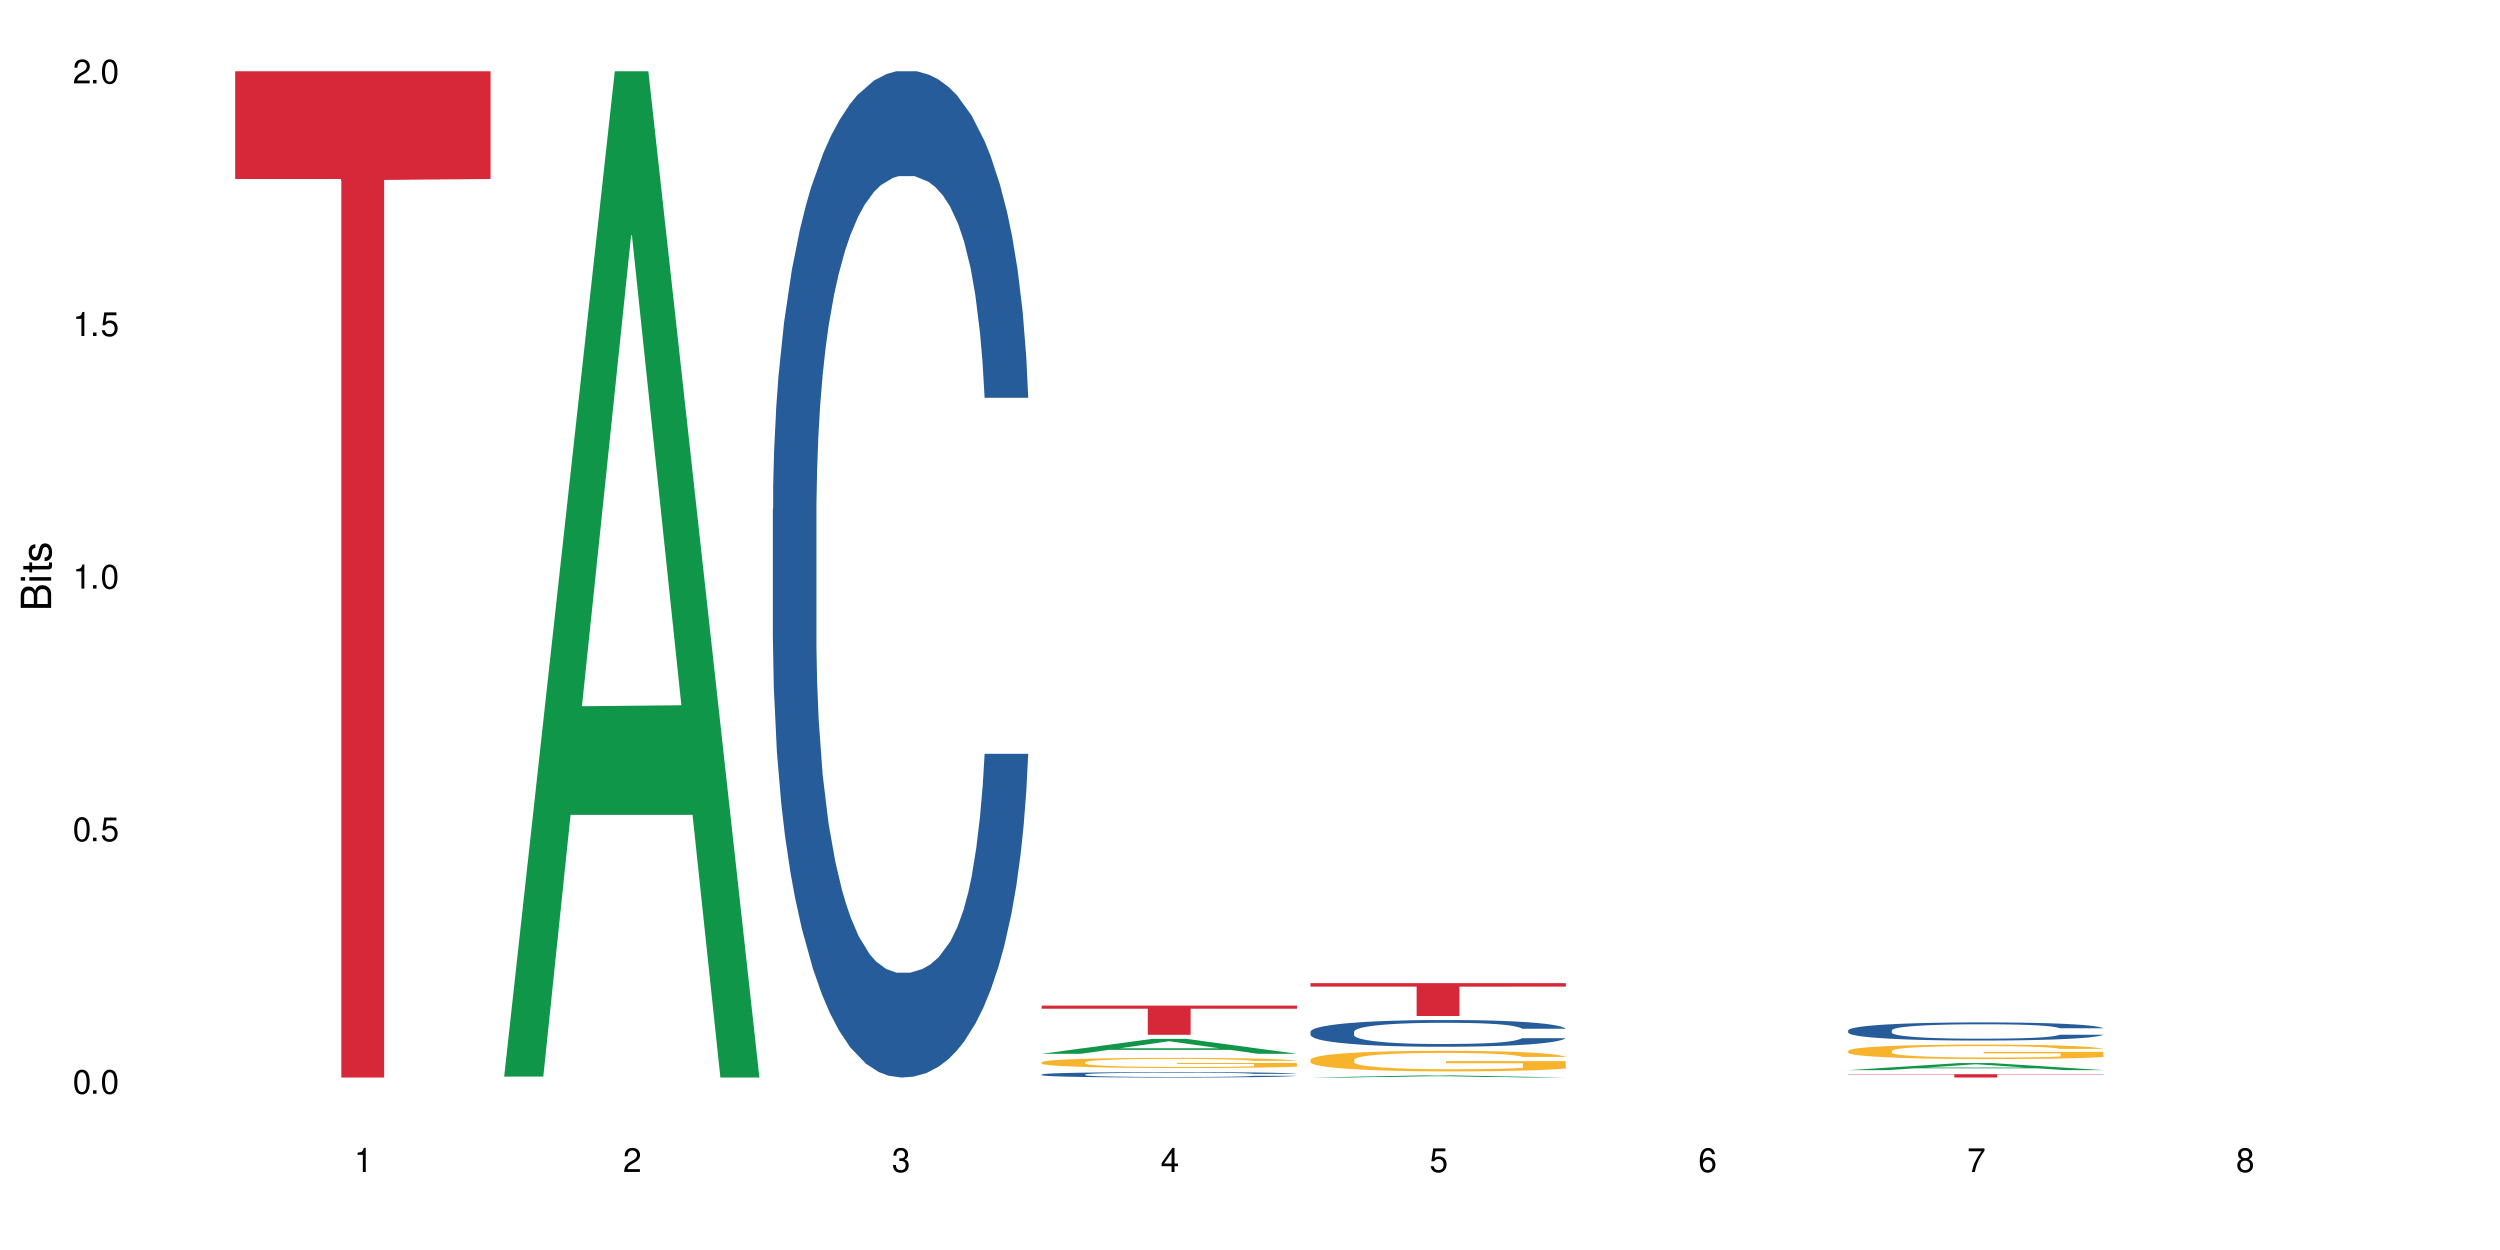
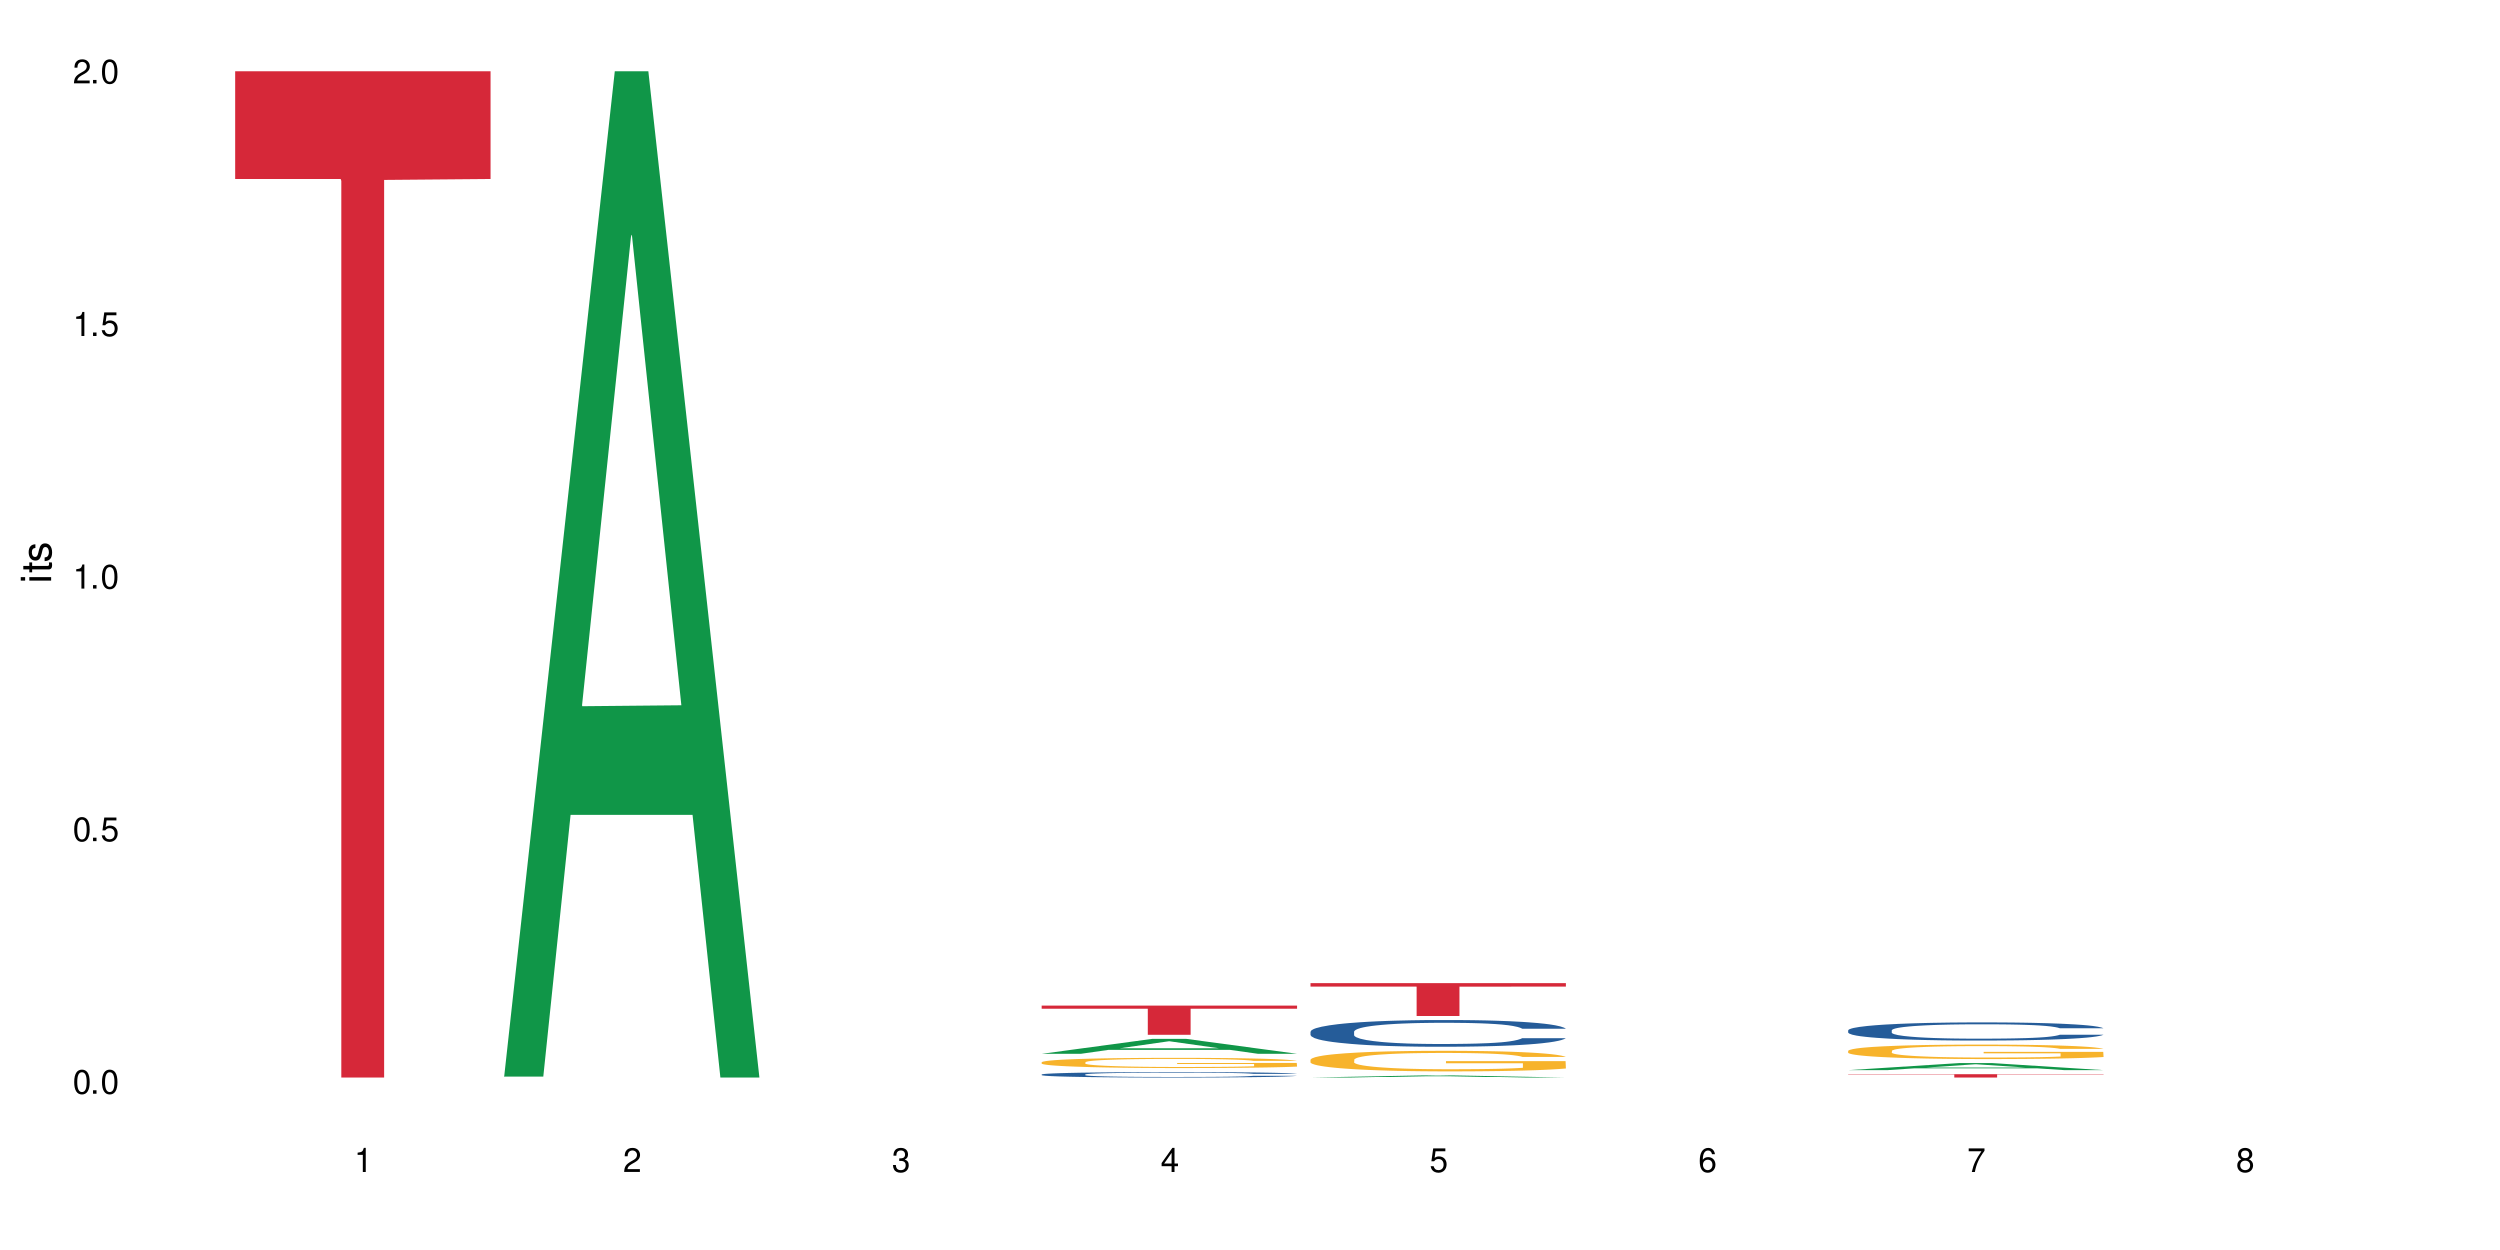
<svg xmlns="http://www.w3.org/2000/svg" xmlns:xlink="http://www.w3.org/1999/xlink" width="720" height="360" viewBox="0 0 720 360">
  <defs>
    <g>
      <g id="glyph-0-0">
</g>
      <g id="glyph-0-1">
        <path d="M 2.641 -6.938 C 2 -6.938 1.422 -6.656 1.078 -6.172 C 0.641 -5.562 0.406 -4.641 0.406 -3.359 C 0.406 -1.016 1.188 0.219 2.641 0.219 C 4.078 0.219 4.859 -1.016 4.859 -3.297 C 4.859 -4.641 4.656 -5.547 4.203 -6.172 C 3.844 -6.656 3.281 -6.938 2.641 -6.938 Z M 2.641 -6.188 C 3.547 -6.188 4 -5.25 4 -3.375 C 4 -1.406 3.562 -0.484 2.625 -0.484 C 1.734 -0.484 1.281 -1.438 1.281 -3.344 C 1.281 -5.25 1.734 -6.188 2.641 -6.188 Z M 2.641 -6.188 " />
      </g>
      <g id="glyph-0-2">
        <path d="M 1.828 -1 L 0.828 -1 L 0.828 0 L 1.828 0 Z M 1.828 -1 " />
      </g>
      <g id="glyph-0-3">
        <path d="M 4.562 -6.797 L 1.062 -6.797 L 0.547 -3.094 L 1.328 -3.094 C 1.719 -3.562 2.047 -3.734 2.578 -3.734 C 3.484 -3.734 4.062 -3.109 4.062 -2.094 C 4.062 -1.125 3.484 -0.531 2.578 -0.531 C 1.828 -0.531 1.375 -0.906 1.188 -1.672 L 0.328 -1.672 C 0.453 -1.109 0.547 -0.844 0.75 -0.594 C 1.125 -0.078 1.828 0.219 2.594 0.219 C 3.969 0.219 4.922 -0.781 4.922 -2.219 C 4.922 -3.562 4.031 -4.484 2.719 -4.484 C 2.25 -4.484 1.859 -4.359 1.469 -4.062 L 1.734 -5.969 L 4.562 -5.969 Z M 4.562 -6.797 " />
      </g>
      <g id="glyph-0-4">
        <path d="M 2.484 -4.938 L 2.484 0 L 3.328 0 L 3.328 -6.938 L 2.766 -6.938 C 2.469 -5.875 2.281 -5.734 0.984 -5.562 L 0.984 -4.938 Z M 2.484 -4.938 " />
      </g>
      <g id="glyph-0-5">
        <path d="M 4.859 -0.828 L 1.281 -0.828 C 1.359 -1.406 1.672 -1.781 2.5 -2.281 L 3.469 -2.828 C 4.406 -3.344 4.906 -4.062 4.906 -4.906 C 4.906 -5.484 4.672 -6.031 4.266 -6.406 C 3.859 -6.766 3.375 -6.938 2.719 -6.938 C 1.859 -6.938 1.219 -6.625 0.844 -6.031 C 0.609 -5.672 0.5 -5.234 0.484 -4.531 L 1.328 -4.531 C 1.359 -5.016 1.406 -5.281 1.531 -5.516 C 1.75 -5.938 2.188 -6.203 2.703 -6.203 C 3.469 -6.203 4.031 -5.641 4.031 -4.891 C 4.031 -4.344 3.719 -3.859 3.125 -3.516 L 2.234 -3 C 0.812 -2.172 0.406 -1.531 0.328 -0.016 L 4.859 -0.016 Z M 4.859 -0.828 " />
      </g>
      <g id="glyph-0-6">
        <path d="M 2.125 -3.188 L 2.578 -3.188 C 3.5 -3.188 3.984 -2.766 3.984 -1.922 C 3.984 -1.062 3.469 -0.531 2.594 -0.531 C 1.656 -0.531 1.203 -1 1.156 -2.016 L 0.312 -2.016 C 0.344 -1.453 0.438 -1.094 0.609 -0.781 C 0.953 -0.109 1.625 0.219 2.547 0.219 C 3.953 0.219 4.859 -0.625 4.859 -1.938 C 4.859 -2.828 4.516 -3.297 3.703 -3.594 C 4.344 -3.844 4.656 -4.328 4.656 -5.031 C 4.656 -6.219 3.875 -6.938 2.578 -6.938 C 1.203 -6.938 0.484 -6.172 0.453 -4.703 L 1.297 -4.703 C 1.312 -5.125 1.344 -5.359 1.453 -5.578 C 1.641 -5.969 2.062 -6.203 2.594 -6.203 C 3.344 -6.203 3.797 -5.75 3.797 -5 C 3.797 -4.516 3.609 -4.219 3.25 -4.047 C 3.016 -3.953 2.703 -3.922 2.125 -3.906 Z M 2.125 -3.188 " />
      </g>
      <g id="glyph-0-7">
        <path d="M 3.141 -1.672 L 3.141 0 L 3.984 0 L 3.984 -1.672 L 4.984 -1.672 L 4.984 -2.438 L 3.984 -2.438 L 3.984 -6.938 L 3.359 -6.938 L 0.266 -2.578 L 0.266 -1.672 Z M 3.141 -2.438 L 1 -2.438 L 3.141 -5.5 Z M 3.141 -2.438 " />
      </g>
      <g id="glyph-0-8">
        <path d="M 4.781 -5.125 C 4.609 -6.266 3.891 -6.938 2.844 -6.938 C 2.094 -6.938 1.422 -6.578 1.031 -5.953 C 0.594 -5.266 0.406 -4.422 0.406 -3.172 C 0.406 -2 0.578 -1.25 0.984 -0.641 C 1.359 -0.078 1.953 0.219 2.703 0.219 C 3.984 0.219 4.922 -0.75 4.922 -2.094 C 4.922 -3.375 4.062 -4.281 2.844 -4.281 C 2.172 -4.281 1.641 -4.031 1.281 -3.516 C 1.281 -5.234 1.828 -6.188 2.797 -6.188 C 3.391 -6.188 3.797 -5.797 3.938 -5.125 Z M 2.734 -3.531 C 3.547 -3.531 4.062 -2.953 4.062 -2.031 C 4.062 -1.156 3.484 -0.531 2.703 -0.531 C 1.922 -0.531 1.328 -1.188 1.328 -2.078 C 1.328 -2.938 1.906 -3.531 2.734 -3.531 Z M 2.734 -3.531 " />
      </g>
      <g id="glyph-0-9">
        <path d="M 4.984 -6.797 L 0.438 -6.797 L 0.438 -5.969 L 4.109 -5.969 C 2.5 -3.656 1.828 -2.234 1.328 0 L 2.219 0 C 2.594 -2.172 3.453 -4.047 4.984 -6.094 Z M 4.984 -6.797 " />
      </g>
      <g id="glyph-0-10">
        <path d="M 3.75 -3.656 C 4.469 -4.094 4.688 -4.438 4.688 -5.078 C 4.688 -6.172 3.844 -6.938 2.641 -6.938 C 1.438 -6.938 0.594 -6.172 0.594 -5.094 C 0.594 -4.438 0.812 -4.094 1.516 -3.656 C 0.734 -3.266 0.359 -2.703 0.359 -1.922 C 0.359 -0.656 1.281 0.219 2.641 0.219 C 3.984 0.219 4.922 -0.656 4.922 -1.922 C 4.922 -2.703 4.531 -3.266 3.75 -3.656 Z M 2.641 -6.188 C 3.359 -6.188 3.812 -5.75 3.812 -5.062 C 3.812 -4.406 3.344 -3.984 2.641 -3.984 C 1.922 -3.984 1.453 -4.406 1.453 -5.078 C 1.453 -5.75 1.922 -6.188 2.641 -6.188 Z M 2.641 -3.266 C 3.484 -3.266 4.062 -2.719 4.062 -1.906 C 4.062 -1.078 3.484 -0.531 2.625 -0.531 C 1.797 -0.531 1.219 -1.094 1.219 -1.906 C 1.219 -2.719 1.781 -3.266 2.641 -3.266 Z M 2.641 -3.266 " />
      </g>
      <g id="glyph-1-0">
</g>
      <g id="glyph-1-1">
-         <path d="M 0 -0.953 L 0 -4.891 C 0 -5.719 -0.234 -6.344 -0.734 -6.797 C -1.188 -7.234 -1.812 -7.469 -2.5 -7.469 C -3.547 -7.469 -4.188 -7 -4.625 -5.875 C -4.984 -6.688 -5.625 -7.094 -6.531 -7.094 C -7.172 -7.094 -7.734 -6.859 -8.141 -6.391 C -8.562 -5.922 -8.75 -5.344 -8.75 -4.5 L -8.75 -0.953 Z M -4.984 -2.062 L -7.766 -2.062 L -7.766 -4.219 C -7.766 -4.844 -7.688 -5.203 -7.453 -5.5 C -7.219 -5.812 -6.859 -5.969 -6.375 -5.969 C -5.891 -5.969 -5.531 -5.812 -5.297 -5.5 C -5.062 -5.203 -4.984 -4.844 -4.984 -4.219 Z M -0.984 -2.062 L -4 -2.062 L -4 -4.781 C -4 -5.766 -3.438 -6.359 -2.484 -6.359 C -1.547 -6.359 -0.984 -5.766 -0.984 -4.781 Z M -0.984 -2.062 " />
-       </g>
+         </g>
      <g id="glyph-1-2">
        <path d="M -6.281 -1.797 L -6.281 -0.797 L 0 -0.797 L 0 -1.797 Z M -8.75 -1.797 L -8.75 -0.797 L -7.484 -0.797 L -7.484 -1.797 Z M -8.75 -1.797 " />
      </g>
      <g id="glyph-1-3">
        <path d="M -6.281 -3.047 L -6.281 -2.016 L -8.016 -2.016 L -8.016 -1.016 L -6.281 -1.016 L -6.281 -0.172 L -5.469 -0.172 L -5.469 -1.016 L -0.719 -1.016 C -0.078 -1.016 0.281 -1.453 0.281 -2.234 C 0.281 -2.5 0.25 -2.719 0.188 -3.047 L -0.641 -3.047 C -0.609 -2.906 -0.594 -2.766 -0.594 -2.562 C -0.594 -2.141 -0.719 -2.016 -1.156 -2.016 L -5.469 -2.016 L -5.469 -3.047 Z M -6.281 -3.047 " />
      </g>
      <g id="glyph-1-4">
        <path d="M -4.531 -5.25 C -5.766 -5.25 -6.469 -4.422 -6.469 -2.969 C -6.469 -1.516 -5.719 -0.562 -4.547 -0.562 C -3.562 -0.562 -3.094 -1.062 -2.734 -2.562 L -2.516 -3.484 C -2.344 -4.188 -2.094 -4.469 -1.641 -4.469 C -1.047 -4.469 -0.641 -3.875 -0.641 -3 C -0.641 -2.453 -0.797 -2 -1.062 -1.75 C -1.25 -1.594 -1.422 -1.531 -1.875 -1.469 L -1.875 -0.406 C -0.422 -0.453 0.281 -1.266 0.281 -2.922 C 0.281 -4.5 -0.5 -5.516 -1.719 -5.516 C -2.656 -5.516 -3.172 -4.984 -3.469 -3.734 L -3.703 -2.766 C -3.891 -1.953 -4.156 -1.609 -4.594 -1.609 C -5.188 -1.609 -5.547 -2.125 -5.547 -2.938 C -5.547 -3.75 -5.203 -4.172 -4.531 -4.203 Z M -4.531 -5.25 " />
      </g>
    </g>
  </defs>
  <rect x="-72" y="-36" width="864" height="432" fill="rgb(100%, 100%, 100%)" fill-opacity="1" />
  <path fill-rule="nonzero" fill="rgb(83.922%, 15.686%, 22.353%)" fill-opacity="1" d="M 67.73 20.527 L 141.281 20.527 L 141.281 51.547 L 110.629 51.82 L 110.629 310.332 L 98.297 310.332 L 98.297 52.094 L 98.117 51.547 L 67.73 51.547 Z M 67.73 20.527 " />
  <path fill-rule="nonzero" fill="rgb(6.275%, 58.824%, 28.235%)" fill-opacity="1" d="M 145.156 310.059 L 145.234 309.789 L 177.059 20.527 L 186.723 20.527 L 218.707 310.332 L 207.469 310.332 L 199.453 234.684 L 164.328 234.684 L 156.469 310.059 L 145.156 310.059 L 167.707 203.391 L 196.23 203.117 L 182.008 67.875 L 181.852 67.602 L 181.695 68.418 L 167.629 203.117 L 167.707 203.391 Z M 145.156 310.059 " />
-   <path fill-rule="nonzero" fill="rgb(14.51%, 36.078%, 60%)" fill-opacity="1" d="M 222.578 146.621 L 222.668 146.355 L 222.668 140 L 222.938 129.934 L 223.562 117.215 L 224.191 108.477 L 225.809 92.844 L 228.051 77.746 L 230.383 66.09 L 232.086 59.203 L 233.609 53.902 L 237.109 44.102 L 239.352 39.07 L 241.773 34.566 L 244.734 30.062 L 246.887 27.414 L 251.73 23.176 L 255.316 21.32 L 258.098 20.527 L 264.109 20.527 L 267.695 21.586 L 270.297 22.91 L 273.168 25.031 L 275.59 27.414 L 279.805 33.242 L 283.57 40.66 L 285.277 44.898 L 287.969 53.109 L 290.031 61.055 L 291.465 67.945 L 293.082 77.746 L 294.516 89.668 L 295.59 103.176 L 296.129 114.566 L 283.57 114.566 L 282.945 103.973 L 282.227 95.758 L 280.883 84.898 L 279.535 77.215 L 277.652 69.535 L 275.949 64.5 L 273.617 59.469 L 271.551 56.289 L 269.398 53.902 L 267.336 52.316 L 263.391 50.727 L 258.816 50.727 L 257.109 51.254 L 253.613 53.375 L 251.73 55.23 L 249.039 58.938 L 247.156 62.383 L 244.914 67.68 L 243.387 72.184 L 241.504 79.07 L 240.16 85.164 L 238.633 93.906 L 237.738 100.527 L 236.93 107.945 L 236.211 116.688 L 235.672 125.957 L 235.316 135.762 L 235.137 145.297 L 235.137 186.355 L 235.316 195.895 L 235.762 207.02 L 236.93 223.18 L 238.633 237.219 L 240.605 248.344 L 242.492 256.293 L 243.566 260 L 245.004 264.238 L 247.246 269.535 L 250.473 274.836 L 252.355 276.953 L 255.227 279.074 L 258.188 280.133 L 262.133 280.133 L 265.633 279.074 L 267.965 277.75 L 270.387 275.629 L 273.707 271.125 L 275.77 266.887 L 277.562 261.855 L 278.906 256.82 L 279.805 252.582 L 281.148 244.371 L 282.227 235.363 L 283.035 226.094 L 283.57 217.086 L 296.129 217.086 L 295.59 227.684 L 294.785 238.012 L 293.977 245.695 L 292.723 254.969 L 291.285 263.18 L 289.223 272.449 L 287.52 278.543 L 285.277 285.168 L 283.215 290.199 L 280.973 294.703 L 277.652 300 L 275.5 302.648 L 273.168 305.035 L 270.387 307.152 L 266.887 309.008 L 263.121 310.066 L 259.621 310.332 L 255.855 309.801 L 253.074 308.742 L 249.398 306.359 L 244.824 301.59 L 241.504 296.559 L 238.902 291.523 L 236.66 286.227 L 234.148 279.074 L 230.918 267.418 L 228.945 258.41 L 227.602 250.992 L 226.074 240.664 L 225 231.391 L 223.742 216.555 L 222.848 197.746 L 222.578 183.18 Z M 222.578 146.621 " />
  <path fill-rule="nonzero" fill="rgb(6.275%, 58.824%, 28.235%)" fill-opacity="1" d="M 300 303.492 L 300.078 303.488 L 331.906 299.188 L 341.57 299.188 L 373.555 303.496 L 362.316 303.496 L 354.301 302.371 L 319.176 302.371 L 311.316 303.492 L 300 303.492 L 322.555 301.906 L 351.078 301.902 L 336.855 299.891 L 336.699 299.887 L 336.543 299.898 L 322.477 301.902 L 322.555 301.906 Z M 300 303.492 " />
  <path fill-rule="nonzero" fill="rgb(14.51%, 36.078%, 60%)" fill-opacity="1" d="M 300 309.445 L 300.09 309.445 L 300.09 309.41 L 300.359 309.355 L 300.988 309.285 L 301.617 309.238 L 303.23 309.152 L 305.473 309.07 L 307.805 309.008 L 309.508 308.973 L 311.035 308.941 L 314.531 308.891 L 316.773 308.863 L 319.195 308.836 L 322.156 308.812 L 324.309 308.797 L 329.152 308.777 L 332.742 308.766 L 335.52 308.762 L 341.531 308.762 L 345.117 308.766 L 347.719 308.773 L 350.59 308.785 L 353.012 308.797 L 357.227 308.832 L 360.996 308.871 L 362.699 308.895 L 365.391 308.938 L 367.453 308.98 L 368.891 309.02 L 370.504 309.07 L 371.938 309.137 L 373.016 309.211 L 373.555 309.27 L 360.996 309.27 L 360.367 309.215 L 359.648 309.168 L 358.305 309.109 L 356.961 309.07 L 355.074 309.027 L 353.371 309 L 351.039 308.973 L 348.977 308.957 L 346.824 308.941 L 344.762 308.934 L 340.812 308.926 L 336.238 308.926 L 334.535 308.93 L 331.035 308.938 L 329.152 308.949 L 326.461 308.969 L 324.578 308.988 L 322.336 309.016 L 320.812 309.043 L 318.926 309.078 L 317.582 309.113 L 316.059 309.16 L 315.16 309.195 L 314.352 309.234 L 313.637 309.281 L 313.098 309.332 L 312.738 309.387 L 312.559 309.438 L 312.559 309.66 L 312.738 309.711 L 313.188 309.773 L 314.352 309.859 L 316.059 309.938 L 318.031 309.996 L 319.914 310.039 L 320.992 310.059 L 322.426 310.082 L 324.668 310.109 L 327.898 310.141 L 329.781 310.152 L 332.652 310.164 L 335.609 310.168 L 339.559 310.168 L 343.055 310.164 L 345.387 310.156 L 347.809 310.145 L 351.129 310.121 L 353.191 310.098 L 354.984 310.07 L 356.332 310.043 L 357.227 310.02 L 358.574 309.977 L 359.648 309.926 L 360.457 309.875 L 360.996 309.828 L 373.555 309.828 L 373.016 309.883 L 372.207 309.941 L 371.402 309.98 L 370.145 310.031 L 368.711 310.078 L 366.645 310.129 L 364.941 310.16 L 362.699 310.195 L 360.637 310.223 L 358.395 310.246 L 355.074 310.277 L 352.922 310.289 L 350.59 310.305 L 347.809 310.316 L 344.312 310.324 L 340.543 310.332 L 337.047 310.332 L 333.277 310.328 L 330.5 310.324 L 326.82 310.312 L 322.246 310.285 L 318.926 310.258 L 316.324 310.23 L 314.082 310.203 L 311.57 310.164 L 308.344 310.102 L 306.371 310.051 L 305.023 310.012 L 303.5 309.953 L 302.422 309.906 L 301.168 309.824 L 300.27 309.723 L 300 309.645 Z M 300 309.445 " />
  <path fill-rule="nonzero" fill="rgb(96.863%, 70.196%, 16.863%)" fill-opacity="1" d="M 300 305.918 L 300.09 305.914 L 300.09 305.859 L 300.449 305.738 L 301.348 305.574 L 302.512 305.438 L 303.77 305.328 L 304.574 305.273 L 305.922 305.191 L 307.086 305.133 L 310.047 305.012 L 313.816 304.898 L 315.879 304.852 L 318.211 304.805 L 321.527 304.754 L 323.055 304.738 L 327.719 304.695 L 333.012 304.668 L 338.84 304.66 L 341.531 304.66 L 345.207 304.672 L 350.23 304.703 L 353.102 304.727 L 355.344 304.754 L 357.676 304.789 L 360.547 304.844 L 363.238 304.906 L 365.391 304.973 L 367.543 305.055 L 369.336 305.141 L 370.863 305.234 L 372.207 305.344 L 373.016 305.441 L 373.555 305.535 L 361.086 305.535 L 360.367 305.441 L 359.559 305.367 L 358.215 305.277 L 356.871 305.215 L 355.523 305.164 L 353.012 305.094 L 350.859 305.051 L 348.168 305.012 L 345.566 304.988 L 342.609 304.973 L 340.812 304.969 L 336.059 304.969 L 331.754 304.984 L 329.242 305.008 L 327.449 305.027 L 324.938 305.07 L 323.414 305.102 L 322.516 305.121 L 319.824 305.207 L 318.031 305.281 L 317.043 305.332 L 315.789 305.414 L 314.891 305.484 L 313.902 305.594 L 313.367 305.672 L 312.648 305.855 L 312.559 306.34 L 312.828 306.441 L 313.367 306.551 L 314.082 306.648 L 315.16 306.75 L 316.234 306.828 L 318.121 306.934 L 319.734 307 L 320.992 307.047 L 323.414 307.121 L 324.398 307.145 L 326.73 307.191 L 329.152 307.23 L 332.113 307.262 L 334.355 307.277 L 337.941 307.293 L 342.52 307.293 L 347.898 307.273 L 351.309 307.254 L 353.641 307.23 L 355.164 307.215 L 357.047 307.184 L 358.395 307.156 L 359.648 307.129 L 361.176 307.082 L 361.176 306.441 L 339.02 306.438 L 339.02 306.137 L 373.465 306.133 L 373.555 307.184 L 371.668 307.258 L 369.336 307.328 L 367.094 307.379 L 364.762 307.426 L 361.445 307.477 L 358.754 307.508 L 354.629 307.547 L 350.859 307.57 L 346.914 307.586 L 343.414 307.594 L 339.289 307.598 L 335.609 307.594 L 331.664 307.574 L 328.523 307.555 L 325.656 307.527 L 322.785 307.492 L 319.195 307.438 L 316.863 307.391 L 314.441 307.336 L 312.02 307.266 L 309.867 307.195 L 308.434 307.137 L 306.996 307.074 L 305.473 306.992 L 304.039 306.902 L 302.961 306.82 L 301.973 306.727 L 301.258 306.637 L 300.539 306.516 L 300.18 306.418 L 300 306.336 Z M 300 305.918 " />
  <path fill-rule="nonzero" fill="rgb(83.922%, 15.686%, 22.353%)" fill-opacity="1" d="M 300 289.617 L 373.555 289.617 L 373.555 290.516 L 342.898 290.523 L 342.898 298.023 L 330.566 298.023 L 330.566 290.531 L 330.387 290.516 L 300 290.516 Z M 300 289.617 " />
  <path fill-rule="nonzero" fill="rgb(6.275%, 58.824%, 28.235%)" fill-opacity="1" d="M 377.426 310.332 L 377.504 310.332 L 409.328 309.723 L 418.992 309.723 L 450.977 310.332 L 439.738 310.332 L 431.723 310.172 L 396.598 310.172 L 388.738 310.332 L 377.426 310.332 L 399.977 310.109 L 428.504 310.105 L 414.277 309.824 L 413.965 309.824 L 399.898 310.105 L 399.977 310.109 Z M 377.426 310.332 " />
  <path fill-rule="nonzero" fill="rgb(14.51%, 36.078%, 60%)" fill-opacity="1" d="M 377.426 297.117 L 377.516 297.113 L 377.516 296.941 L 377.781 296.676 L 378.41 296.336 L 379.039 296.105 L 380.652 295.691 L 382.895 295.289 L 385.227 294.98 L 386.934 294.797 L 388.457 294.656 L 391.957 294.395 L 394.199 294.262 L 396.621 294.141 L 399.578 294.023 L 401.734 293.953 L 406.574 293.84 L 410.164 293.789 L 412.945 293.77 L 418.953 293.77 L 422.543 293.797 L 425.145 293.832 L 428.016 293.887 L 430.438 293.953 L 434.652 294.105 L 438.418 294.305 L 440.125 294.418 L 442.812 294.633 L 444.879 294.844 L 446.312 295.027 L 447.926 295.289 L 449.363 295.605 L 450.438 295.965 L 450.977 296.266 L 438.418 296.266 L 437.789 295.984 L 437.074 295.766 L 435.727 295.48 L 434.383 295.273 L 432.5 295.07 L 430.793 294.938 L 428.461 294.805 L 426.398 294.719 L 424.246 294.656 L 422.184 294.613 L 418.238 294.57 L 413.664 294.57 L 411.957 294.586 L 408.461 294.641 L 406.574 294.691 L 403.887 294.789 L 402 294.879 L 399.758 295.02 L 398.234 295.141 L 396.352 295.324 L 395.004 295.484 L 393.48 295.719 L 392.582 295.895 L 391.777 296.09 L 391.059 296.324 L 390.52 296.57 L 390.16 296.832 L 389.98 297.082 L 389.98 298.176 L 390.16 298.43 L 390.609 298.723 L 391.777 299.152 L 393.48 299.527 L 395.453 299.82 L 397.336 300.031 L 398.414 300.133 L 399.848 300.242 L 402.09 300.383 L 405.32 300.527 L 407.203 300.582 L 410.074 300.637 L 413.035 300.668 L 416.98 300.668 L 420.48 300.637 L 422.812 300.602 L 425.234 300.547 L 428.551 300.426 L 430.613 300.312 L 432.41 300.18 L 433.754 300.047 L 434.652 299.934 L 435.996 299.715 L 437.074 299.477 L 437.879 299.23 L 438.418 298.992 L 450.977 298.992 L 450.438 299.273 L 449.633 299.547 L 448.824 299.75 L 447.566 299.996 L 446.133 300.215 L 444.07 300.461 L 442.367 300.625 L 440.125 300.801 L 438.059 300.934 L 435.816 301.055 L 432.5 301.195 L 430.348 301.266 L 428.016 301.328 L 425.234 301.383 L 421.734 301.434 L 417.969 301.461 L 414.469 301.469 L 410.703 301.453 L 407.922 301.426 L 404.242 301.363 L 399.668 301.238 L 396.352 301.102 L 393.75 300.969 L 391.508 300.828 L 388.996 300.637 L 385.766 300.328 L 383.793 300.09 L 382.449 299.891 L 380.922 299.617 L 379.848 299.371 L 378.59 298.977 L 377.695 298.477 L 377.426 298.09 Z M 377.426 297.117 " />
  <path fill-rule="nonzero" fill="rgb(96.863%, 70.196%, 16.863%)" fill-opacity="1" d="M 377.426 305.172 L 377.516 305.164 L 377.516 305.059 L 377.871 304.812 L 378.77 304.477 L 379.938 304.203 L 381.191 303.984 L 382 303.871 L 383.344 303.711 L 384.512 303.59 L 387.469 303.348 L 391.238 303.121 L 393.301 303.023 L 395.633 302.93 L 398.953 302.828 L 400.477 302.789 L 405.141 302.703 L 410.434 302.648 L 416.262 302.633 L 418.953 302.637 L 422.633 302.66 L 427.656 302.719 L 430.527 302.773 L 432.77 302.828 L 435.102 302.898 L 437.969 303.008 L 440.66 303.137 L 442.812 303.266 L 444.969 303.43 L 446.762 303.602 L 448.285 303.789 L 449.633 304.02 L 450.438 304.207 L 450.977 304.398 L 438.508 304.398 L 437.789 304.207 L 436.984 304.062 L 435.637 303.883 L 434.293 303.754 L 432.949 303.648 L 430.438 303.508 L 428.281 303.422 L 425.594 303.348 L 422.992 303.297 L 420.031 303.266 L 418.238 303.254 L 413.484 303.254 L 409.176 303.293 L 406.664 303.336 L 404.871 303.379 L 402.359 303.461 L 400.836 303.527 L 399.938 303.57 L 397.246 303.738 L 395.453 303.887 L 394.469 303.992 L 393.211 304.152 L 392.312 304.301 L 391.328 304.516 L 390.789 304.68 L 390.07 305.047 L 389.98 306.02 L 390.25 306.227 L 390.789 306.449 L 391.508 306.645 L 392.582 306.848 L 393.66 307.008 L 395.543 307.219 L 397.156 307.359 L 398.414 307.449 L 400.836 307.598 L 401.82 307.645 L 404.156 307.742 L 406.574 307.816 L 409.535 307.883 L 411.777 307.914 L 415.367 307.941 L 419.941 307.941 L 425.324 307.91 L 428.73 307.867 L 431.062 307.824 L 432.59 307.785 L 434.473 307.727 L 435.816 307.672 L 437.074 307.613 L 438.598 307.52 L 438.598 306.227 L 416.441 306.223 L 416.441 305.613 L 450.887 305.609 L 450.977 307.727 L 449.094 307.871 L 446.762 308.012 L 444.52 308.121 L 442.188 308.215 L 438.867 308.316 L 436.176 308.383 L 432.051 308.457 L 428.281 308.504 L 424.336 308.539 L 420.84 308.555 L 416.711 308.559 L 413.035 308.551 L 409.086 308.516 L 405.949 308.473 L 403.078 308.418 L 400.207 308.348 L 396.621 308.234 L 394.289 308.145 L 391.867 308.027 L 389.445 307.895 L 387.293 307.746 L 385.855 307.633 L 384.422 307.504 L 382.895 307.34 L 381.461 307.156 L 380.383 306.988 L 379.398 306.801 L 378.68 306.621 L 377.961 306.379 L 377.605 306.184 L 377.426 306.016 Z M 377.426 305.172 " />
  <path fill-rule="nonzero" fill="rgb(83.922%, 15.686%, 22.353%)" fill-opacity="1" d="M 377.426 283.133 L 450.977 283.133 L 450.977 284.145 L 420.324 284.156 L 420.324 292.605 L 407.988 292.605 L 407.988 284.164 L 407.809 284.145 L 377.426 284.145 Z M 377.426 283.133 " />
  <path fill-rule="nonzero" fill="rgb(6.275%, 58.824%, 28.235%)" fill-opacity="1" d="M 532.27 308.199 L 532.352 308.199 L 564.176 306.172 L 573.84 306.172 L 605.824 308.203 L 594.586 308.203 L 586.57 307.672 L 551.445 307.672 L 543.586 308.199 L 532.27 308.199 L 554.824 307.453 L 583.348 307.449 L 569.125 306.504 L 568.969 306.5 L 568.812 306.508 L 554.746 307.449 L 554.824 307.453 Z M 532.27 308.199 " />
  <path fill-rule="nonzero" fill="rgb(14.51%, 36.078%, 60%)" fill-opacity="1" d="M 532.27 296.727 L 532.359 296.723 L 532.359 296.609 L 532.629 296.426 L 533.258 296.199 L 533.887 296.039 L 535.5 295.758 L 537.742 295.484 L 540.074 295.277 L 541.777 295.152 L 543.305 295.055 L 546.801 294.879 L 549.043 294.789 L 551.465 294.707 L 554.426 294.625 L 556.578 294.578 L 561.422 294.5 L 565.012 294.469 L 567.793 294.453 L 573.801 294.453 L 577.391 294.473 L 579.992 294.496 L 582.859 294.535 L 585.281 294.578 L 589.5 294.684 L 593.266 294.816 L 594.969 294.895 L 597.66 295.043 L 599.723 295.184 L 601.16 295.309 L 602.773 295.484 L 604.207 295.699 L 605.285 295.945 L 605.824 296.148 L 593.266 296.148 L 592.637 295.957 L 591.922 295.812 L 590.574 295.613 L 589.23 295.477 L 587.344 295.336 L 585.641 295.246 L 583.309 295.156 L 581.246 295.098 L 579.094 295.055 L 577.031 295.027 L 573.082 295 L 568.508 295 L 566.805 295.008 L 563.305 295.047 L 561.422 295.078 L 558.73 295.145 L 556.848 295.207 L 554.605 295.305 L 553.082 295.387 L 551.199 295.508 L 549.852 295.621 L 548.328 295.777 L 547.43 295.898 L 546.621 296.031 L 545.906 296.188 L 545.367 296.355 L 545.008 296.531 L 544.828 296.703 L 544.828 297.445 L 545.008 297.617 L 545.457 297.816 L 546.621 298.109 L 548.328 298.363 L 550.301 298.562 L 552.184 298.707 L 553.262 298.773 L 554.695 298.848 L 556.938 298.945 L 560.168 299.039 L 562.051 299.078 L 564.922 299.117 L 567.883 299.137 L 571.828 299.137 L 575.324 299.117 L 577.656 299.094 L 580.078 299.055 L 583.398 298.973 L 585.461 298.898 L 587.254 298.805 L 588.602 298.715 L 589.5 298.641 L 590.844 298.492 L 591.922 298.328 L 592.727 298.16 L 593.266 298 L 605.824 298 L 605.285 298.191 L 604.477 298.375 L 603.672 298.516 L 602.414 298.684 L 600.98 298.832 L 598.918 298.996 L 597.211 299.105 L 594.969 299.227 L 592.906 299.316 L 590.664 299.398 L 587.344 299.496 L 585.191 299.543 L 582.859 299.586 L 580.078 299.625 L 576.582 299.656 L 572.816 299.676 L 569.316 299.68 L 565.551 299.672 L 562.77 299.652 L 559.09 299.609 L 554.516 299.523 L 551.199 299.434 L 548.598 299.34 L 546.355 299.246 L 543.844 299.117 L 540.613 298.906 L 538.641 298.746 L 537.293 298.609 L 535.77 298.426 L 534.691 298.258 L 533.438 297.988 L 532.539 297.648 L 532.27 297.387 Z M 532.27 296.727 " />
  <path fill-rule="nonzero" fill="rgb(96.863%, 70.196%, 16.863%)" fill-opacity="1" d="M 532.27 302.629 L 532.359 302.625 L 532.359 302.547 L 532.719 302.375 L 533.617 302.141 L 534.781 301.945 L 536.039 301.793 L 536.844 301.715 L 538.191 301.602 L 539.355 301.516 L 542.316 301.348 L 546.086 301.188 L 548.148 301.117 L 550.48 301.055 L 553.797 300.98 L 555.324 300.953 L 559.988 300.895 L 565.281 300.855 L 571.109 300.844 L 573.801 300.848 L 577.48 300.863 L 582.5 300.906 L 585.371 300.945 L 587.613 300.98 L 589.945 301.031 L 592.816 301.105 L 595.508 301.199 L 597.66 301.289 L 599.812 301.402 L 601.609 301.523 L 603.133 301.656 L 604.477 301.816 L 605.285 301.949 L 605.824 302.082 L 593.355 302.082 L 592.637 301.949 L 591.832 301.848 L 590.484 301.723 L 589.141 301.633 L 587.793 301.559 L 585.281 301.461 L 583.129 301.398 L 580.438 301.348 L 577.836 301.312 L 574.879 301.289 L 573.082 301.281 L 568.328 301.281 L 564.023 301.309 L 561.512 301.34 L 559.719 301.371 L 557.207 301.426 L 555.684 301.473 L 554.785 301.504 L 552.094 301.621 L 550.301 301.727 L 549.312 301.797 L 548.059 301.914 L 547.16 302.016 L 546.176 302.168 L 545.637 302.281 L 544.918 302.539 L 544.828 303.223 L 545.098 303.367 L 545.637 303.523 L 546.355 303.66 L 547.43 303.805 L 548.508 303.914 L 550.391 304.062 L 552.004 304.164 L 553.262 304.227 L 555.684 304.328 L 556.668 304.363 L 559 304.434 L 561.422 304.484 L 564.383 304.531 L 566.625 304.555 L 570.215 304.574 L 574.789 304.574 L 580.168 304.551 L 583.578 304.52 L 585.91 304.488 L 587.434 304.465 L 589.32 304.422 L 590.664 304.383 L 591.922 304.34 L 593.445 304.277 L 593.445 303.367 L 571.289 303.363 L 571.289 302.938 L 605.734 302.934 L 605.824 304.422 L 603.941 304.523 L 601.609 304.621 L 599.363 304.699 L 597.031 304.762 L 593.715 304.836 L 591.023 304.883 L 586.898 304.934 L 583.129 304.969 L 579.184 304.992 L 575.684 305.004 L 571.559 305.008 L 567.883 305 L 563.934 304.977 L 560.797 304.945 L 557.926 304.906 L 555.055 304.859 L 551.465 304.777 L 549.133 304.715 L 546.711 304.633 L 544.289 304.539 L 542.137 304.438 L 540.703 304.355 L 539.266 304.266 L 537.742 304.152 L 536.309 304.023 L 535.23 303.906 L 534.246 303.77 L 533.527 303.645 L 532.809 303.477 L 532.449 303.34 L 532.27 303.219 Z M 532.27 302.629 " />
  <path fill-rule="nonzero" fill="rgb(83.922%, 15.686%, 22.353%)" fill-opacity="1" d="M 532.27 309.367 L 605.824 309.367 L 605.824 309.469 L 575.168 309.469 L 575.168 310.332 L 562.836 310.332 L 562.836 309.473 L 562.656 309.469 L 532.27 309.469 Z M 532.27 309.367 " />
  <g fill="rgb(0%, 0%, 0%)" fill-opacity="1">
    <use xlink:href="#glyph-0-1" x="20.965" y="314.993" />
    <use xlink:href="#glyph-0-2" x="25.965" y="314.993" />
    <use xlink:href="#glyph-0-1" x="28.965" y="314.993" />
  </g>
  <g fill="rgb(0%, 0%, 0%)" fill-opacity="1">
    <use xlink:href="#glyph-0-1" x="20.965" y="242.251" />
    <use xlink:href="#glyph-0-2" x="25.965" y="242.251" />
    <use xlink:href="#glyph-0-3" x="28.965" y="242.251" />
  </g>
  <g fill="rgb(0%, 0%, 0%)" fill-opacity="1">
    <use xlink:href="#glyph-0-4" x="20.965" y="169.509" />
    <use xlink:href="#glyph-0-2" x="25.965" y="169.509" />
    <use xlink:href="#glyph-0-1" x="28.965" y="169.509" />
  </g>
  <g fill="rgb(0%, 0%, 0%)" fill-opacity="1">
    <use xlink:href="#glyph-0-4" x="20.965" y="96.767" />
    <use xlink:href="#glyph-0-2" x="25.965" y="96.767" />
    <use xlink:href="#glyph-0-3" x="28.965" y="96.767" />
  </g>
  <g fill="rgb(0%, 0%, 0%)" fill-opacity="1">
    <use xlink:href="#glyph-0-5" x="20.965" y="24.024" />
    <use xlink:href="#glyph-0-2" x="25.965" y="24.024" />
    <use xlink:href="#glyph-0-1" x="28.965" y="24.024" />
  </g>
  <g fill="rgb(0%, 0%, 0%)" fill-opacity="1">
    <use xlink:href="#glyph-0-4" x="102.008" y="337.532" />
  </g>
  <g fill="rgb(0%, 0%, 0%)" fill-opacity="1">
    <use xlink:href="#glyph-0-5" x="179.43" y="337.532" />
  </g>
  <g fill="rgb(0%, 0%, 0%)" fill-opacity="1">
    <use xlink:href="#glyph-0-6" x="256.855" y="337.532" />
  </g>
  <g fill="rgb(0%, 0%, 0%)" fill-opacity="1">
    <use xlink:href="#glyph-0-7" x="334.277" y="337.532" />
  </g>
  <g fill="rgb(0%, 0%, 0%)" fill-opacity="1">
    <use xlink:href="#glyph-0-3" x="411.699" y="337.532" />
  </g>
  <g fill="rgb(0%, 0%, 0%)" fill-opacity="1">
    <use xlink:href="#glyph-0-8" x="489.125" y="337.532" />
  </g>
  <g fill="rgb(0%, 0%, 0%)" fill-opacity="1">
    <use xlink:href="#glyph-0-9" x="566.547" y="337.532" />
  </g>
  <g fill="rgb(0%, 0%, 0%)" fill-opacity="1">
    <use xlink:href="#glyph-0-10" x="643.969" y="337.532" />
  </g>
  <g fill="rgb(0%, 0%, 0%)" fill-opacity="1">
    <use xlink:href="#glyph-1-1" x="14.725" y="176.012" />
    <use xlink:href="#glyph-1-2" x="14.725" y="168.012" />
    <use xlink:href="#glyph-1-3" x="14.725" y="165.012" />
    <use xlink:href="#glyph-1-4" x="14.725" y="162.012" />
  </g>
</svg>